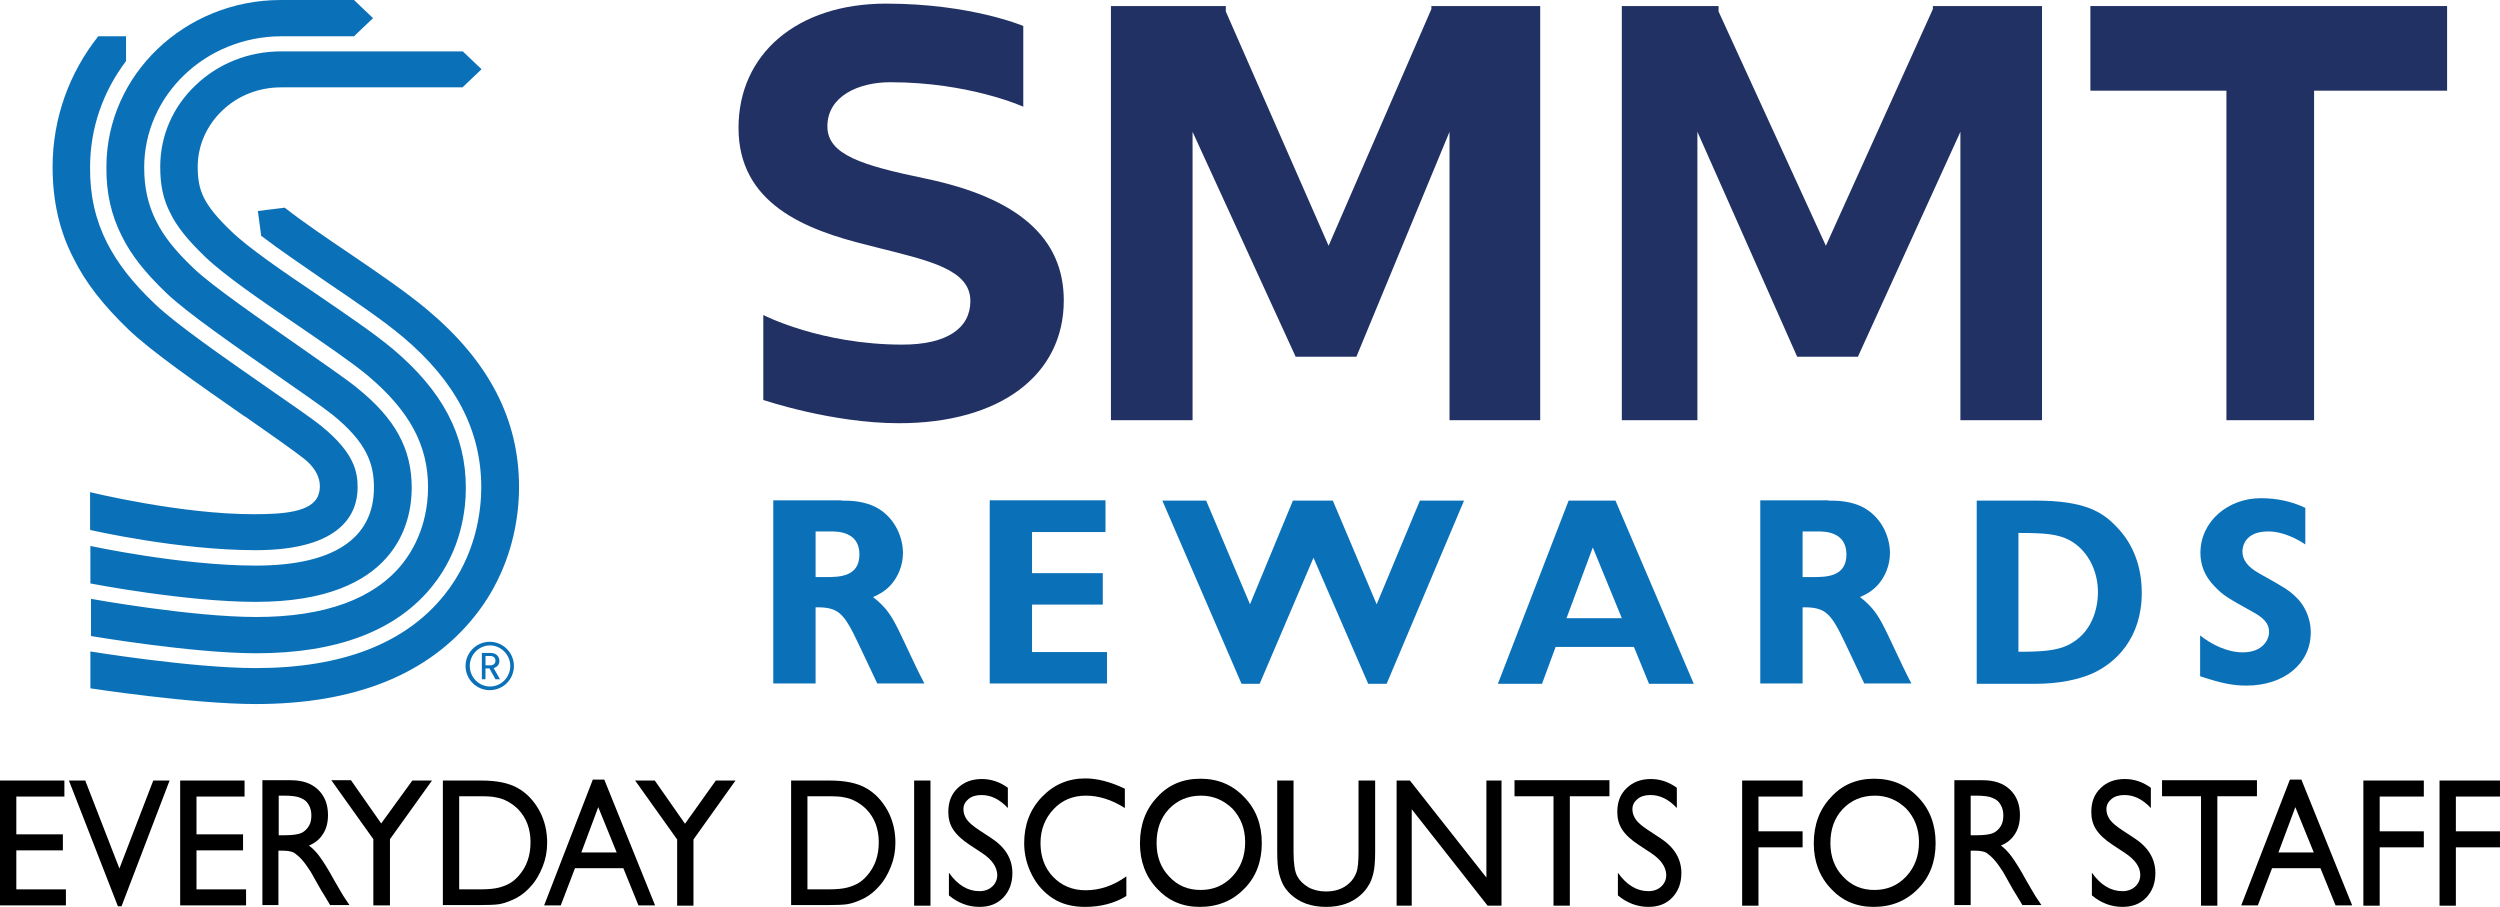
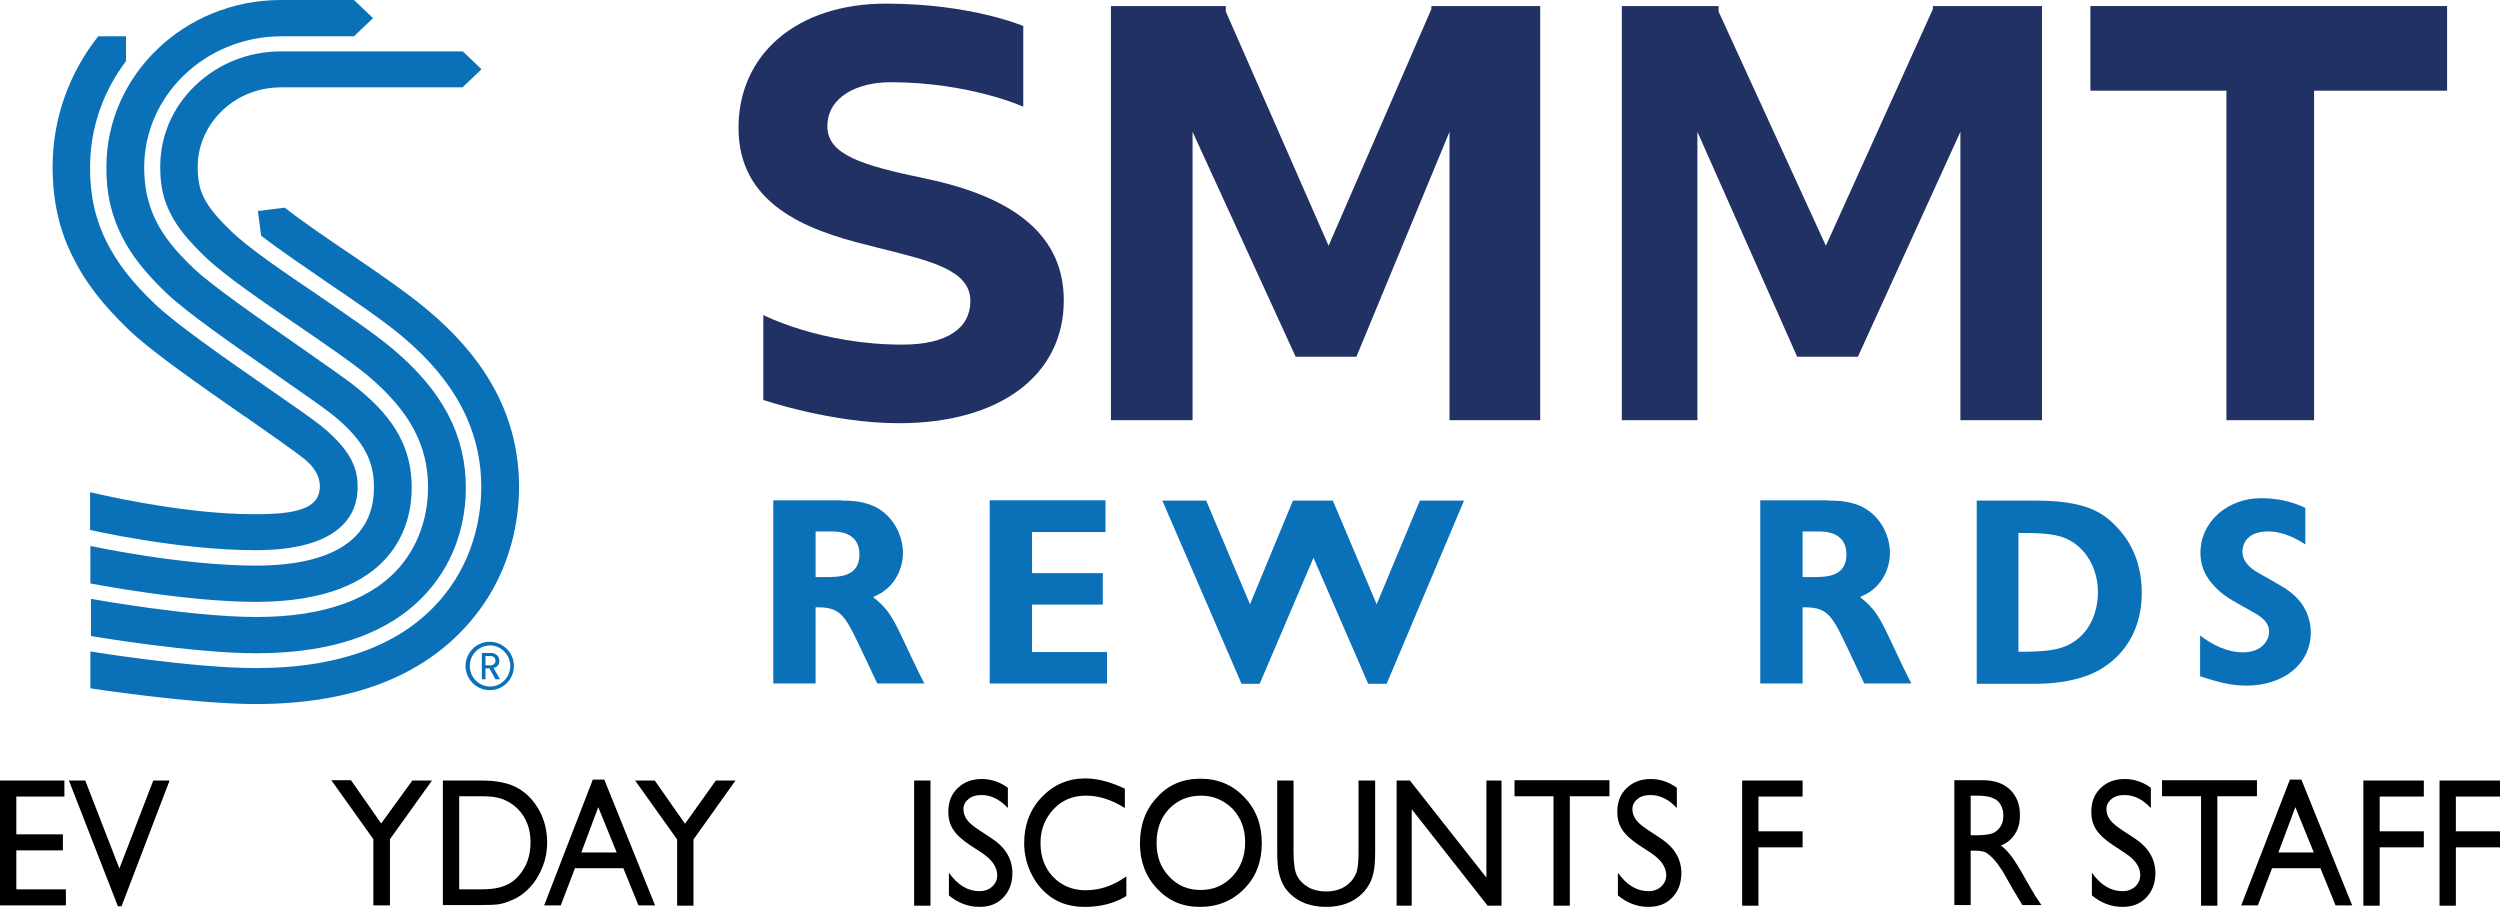
<svg xmlns="http://www.w3.org/2000/svg" version="1.1" id="Layer_1" x="0px" y="0px" width="827px" height="300px" viewBox="0 0 827 300" style="enable-background:new 0 0 827 300;" xml:space="preserve">
  <style type="text/css">
	.st0{fill:#0A71B9;}
	.st1{fill:#213163;}
</style>
  <g>
    <path class="st0" d="M40.3,78.1C43.4,84.4,48,90.2,55.1,97c6.6,6.3,22.5,17.4,36.5,27.1c7.9,5.5,15.4,10.7,18.4,13.1   c11.4,9.2,13.7,16.3,13.7,24.1c0,16.9-13.5,25.8-39.1,25.8c-24.7,0-54.7-6.5-54.7-6.5v12.4c0,0,31.4,6.1,54.7,6.1   c46.6,0,51.6-26.4,51.6-37.7c0-12.9-5.4-22.9-18.1-33.1c-3.4-2.8-10.7-7.8-19.1-13.7c-12.9-9-29.1-20.2-35-25.9   c-6.1-5.8-9.9-10.6-12.4-15.7c-2.6-5.2-3.9-10.9-3.9-17.6c0-23.9,20.3-43.3,45.3-43.4l24.1,0l6.3-6L117.1,0H92.9   C61.1,0,35.2,24.8,35.2,55.2C35.1,63.8,36.8,71.2,40.3,78.1 M64.7,28.2c-7.6,7.2-11.7,16.8-11.7,27c0,6.1,1,10.8,3.4,15.4   c2.2,4.5,5.8,8.9,11.4,14.3c6.7,6.4,18.6,14.5,30.2,22.4c9.2,6.3,17.9,12.2,23.6,16.9c13.8,11.6,20,23,20,37c0,5.5-1.1,16-8.5,25.3   c-9.3,11.6-25.6,17.6-48.3,17.6c-21.6,0-54.7-6-54.7-6v12.3c0,0,33.5,5.7,54.7,5.7c26.8,0,46.4-7.5,58.2-22.2   c9.7-12,11.1-25.5,11.1-32.5c0-17.5-7.7-32.1-24.2-46c-6.1-5.1-15.1-11.2-24.6-17.7C93.9,90,82.4,82.2,76.5,76.5   c-4.5-4.3-7.4-7.8-9-11c-1.5-3-2.1-6-2.1-10.3c0-7,2.9-13.6,8.1-18.6c5.2-5,12.1-7.7,19.5-7.7h60l6.3-6l-6.2-5.9H92.9   C82.3,17,72.2,21,64.7,28.2 M42.5,109c7.6,7.3,23.3,18.2,38.5,28.8l0.1,0c6.9,4.8,16.7,11.7,19.3,13.8c4.9,3.8,6.3,8.3,4.9,12.2   c-2.1,5.7-11.8,6.3-21.5,6.3c-24.3,0-54-7.3-54-7.3v12.5c0,0,29,6.7,54.7,6.7c28.8,0,33.8-12.4,33.8-20.7c0-5-0.9-11.3-11.8-20.2   c-2.9-2.4-10.6-7.7-18.1-12.9c-14.8-10.3-30.2-21-37.1-27.6c-7.6-7.2-12.4-13.5-15.9-20.3c-3.8-7.5-5.7-15.7-5.6-25   c0-13.1,4.4-25.2,11.9-35.1v-8.2h-9.2C23,24,17.4,39,17.4,55.2c0,11.2,2.2,21.1,6.9,30.2C28.3,93.5,34,100.8,42.5,109 M141.4,102.5   c-6.8-5.7-16.1-12.1-26-18.8c-7.4-5-15.5-10.5-21.2-15l0,0l-8.9,1.1l1.1,8.2c6,4.6,14,10,21.8,15.4c9.6,6.5,18.7,12.7,25,18   c17.5,14.7,26,31,26,49.8c0,7.6-1.6,22.4-12.2,35.6c-12.9,16.1-33.9,24.2-62.4,24.2c-21.1,0-54.7-5.5-54.7-5.5v12.2   c0,0,33.9,5.2,54.7,5.2c32.6,0,56.9-9.7,72.3-28.9c12.9-16,14.8-33.7,14.8-42.9C171.7,138.8,161.8,119.6,141.4,102.5" />
    <g>
      <polygon class="st1" points="394.5,43.6 428.6,118 448.7,118 479.5,43.6 479.5,139 509.5,139 509.5,2 473.5,2 473.5,3 439.5,81.3     405.5,3.8 405.5,2 367.5,2 367.5,139 394.5,139   " />
      <polygon class="st1" points="561.5,43.6 594.5,118 614.6,118 648.5,43.6 648.5,139 675.5,139 675.5,2 639.4,2 639.4,3 604,81.3     568.5,3.8 568.5,2 536.5,2 536.5,139 561.5,139   " />
      <path class="st1" d="M287.1,81.1l3.1,0.8c17.5,4.4,30.8,7.3,30.8,17.7c0,9-7.8,14.4-22.5,14.4c-27.1,0-46-9.8-46-9.8v28.1    c0,0,22.6,7.7,44.9,7.7c33.4,0,54.5-15.9,54.5-40.6c0-20.7-15.1-33.9-45.6-40.3c-21.2-4.4-32.6-7.9-32.6-17.3    c0-10,10.3-14.6,20.8-14.6c26.2,0,44,8.1,44,8.1V8.6c0,0-17.3-7.4-45.4-7.4c-29.5,0-48.8,16.7-48.8,41.1    C244.3,67.3,266.2,76,287.1,81.1z" />
      <polygon class="st1" points="691.5,2 691.5,30 736.5,30 736.5,139 765.5,139 765.5,30 809.5,30 809.5,2   " />
    </g>
    <g>
      <path class="st0" d="M278.3,165.6c2.7,0,7.8,0,12.2,2.6c6,3.6,8.2,10.1,8.2,14.7c0,4.1-1.6,8-4.2,10.8c-2.1,2.2-4.3,3.2-5.7,3.8    c4.7,3.7,6.3,6.4,9.4,12.9c5.1,10.8,5.6,11.9,7.6,15.7h-15.6l-6.1-12.9c-4.9-10.3-6.5-12.4-14.3-12.3v25.2h-14v-60.6H278.3z     M269.8,190.9h3.2c4.5,0,11.3,0,11.3-7.5c0-7.7-7.5-7.6-9.6-7.6h-4.9V190.9z" />
      <path class="st0" d="M365.7,165.6V176h-24.3v13.6h23.4v10.4h-23.4v15.7h24.8v10.4h-38.8v-60.6H365.7z" />
      <path class="st0" d="M399,165.6l14.5,34.3l14.2-34.3h13.2l14.5,34.3l14.3-34.3h14.6l-25.6,60.6h-6.1l-18.1-41.7l-17.8,41.7h-6    l-26.2-60.6H399z" />
-       <path class="st0" d="M534.4,165.6l25.9,60.6h-14.8l-5-12.2h-25.9l-4.5,12.2h-14.6l23.4-60.6H534.4z M536.5,204.5l-9.6-23.4    l-8.7,23.4H536.5z" />
      <path class="st0" d="M604.8,165.6c2.7,0,7.8,0,12.2,2.6c6,3.6,8.2,10.1,8.2,14.7c0,4.1-1.6,8-4.2,10.8c-2.1,2.2-4.3,3.2-5.7,3.8    c4.7,3.7,6.3,6.4,9.4,12.9c5.1,10.8,5.6,11.9,7.6,15.7h-15.6l-6.1-12.9c-4.9-10.3-6.5-12.4-14.3-12.3v25.2h-14v-60.6H604.8z     M596.3,190.9h3.2c4.5,0,11.3,0,11.3-7.5c0-7.7-7.5-7.6-9.6-7.6h-4.9V190.9z" />
      <path class="st0" d="M673.3,165.6c16.1,0,22,3.6,26.7,8.5c3.2,3.2,8.5,10.1,8.5,22c0,15-8.6,23.3-16.6,26.8    c-4.4,1.9-10.8,3.3-18.5,3.3h-19.5v-60.6H673.3z M667.8,215.6c7.3,0,12.2-0.3,16.1-2.1c8.2-3.9,10.1-12.3,10.1-17.6    c0-7.3-3.5-14-9.4-17.2c-3.9-2.1-8.5-2.4-16.9-2.4V215.6z" />
      <path class="st0" d="M762.6,180.1c-2.5-1.7-7.3-4.3-12.3-4.3c-7.9,0-8.5,5.3-8.5,6.6c0,2.8,1.7,5.1,5.4,7.2    c8.2,4.6,9.9,5.5,12.5,8.1c2.1,2,4.7,6.1,4.7,11.5c0,10.4-8.9,17.6-21.3,17.6c-4.4,0-8.4-0.8-15.3-3.1v-13.5    c3.9,3.1,9.1,5.6,14.1,5.6c6.6,0,8.7-4.2,8.7-6.7c0-1.7-0.4-3.9-4.9-6.4c-9-5-10.2-5.7-13.1-8.7c-3.4-3.5-4.7-7.2-4.7-11.1    c0-10.5,9.2-18.1,20-18.1c5.1,0,10.1,1,14.7,3.2V180.1z" />
    </g>
  </g>
  <g>
    <path d="M0,258.2h21.3v5.3H5.4V276h15.4v5.3H5.4v12.9h16.4v5.3H0V258.2z" />
    <path d="M50.7,258.2h5.4l-15.9,41.6H39l-16.2-41.6h5.4l11.3,29.1L50.7,258.2z" />
-     <path d="M59.6,258.2h21.3v5.3H65V276h15.4v5.3H65v12.9h16.4v5.3H59.6V258.2z" />
-     <path d="M86.8,299.5v-41.4h9.4c3.8,0,6.8,1,9,3.1c2.2,2.1,3.3,4.9,3.3,8.4c0,2.4-0.5,4.5-1.6,6.2c-1.1,1.8-2.7,3.1-4.7,3.9   c1.2,0.9,2.4,2.1,3.5,3.6c1.1,1.5,2.8,4.1,4.8,7.8c1.3,2.3,2.4,4.1,3.1,5.3l2,3h-6.4l-1.6-2.7c-0.1-0.1-0.2-0.3-0.3-0.5l-1-1.6   l-1.7-3l-1.8-3.2c-1.1-1.7-2.1-3.1-3-4.1c-0.9-1-1.8-1.7-2.5-2.2c-0.7-0.4-2-0.7-3.8-0.7h-1.4v18H86.8z M93.8,263.2h-1.6v13.1h2   c2.7,0,4.6-0.3,5.6-0.8c1-0.5,1.8-1.3,2.4-2.3c0.6-1,0.8-2.2,0.8-3.5c0-1.3-0.3-2.5-0.9-3.5c-0.6-1.1-1.5-1.8-2.6-2.2   C98.3,263.4,96.4,263.2,93.8,263.2z" />
    <path d="M136.4,258.2h6.5L129,277.6v21.9h-5.5v-21.9l-13.9-19.5h6.5l10,14.3L136.4,258.2z" />
    <path d="M146.5,299.5v-41.3h12.7c5.1,0,9.1,0.8,12.1,2.5c3,1.7,5.3,4.2,7.1,7.4c1.8,3.3,2.6,6.9,2.6,10.7c0,2.8-0.5,5.4-1.5,7.9   c-1,2.5-2.3,4.8-4.1,6.7c-1.8,2-3.9,3.5-6.4,4.5c-1.4,0.6-2.7,1-3.9,1.2c-1.2,0.2-3.4,0.3-6.8,0.3H146.5z M158.6,263.4h-6.7v30.8   h6.9c2.7,0,4.8-0.2,6.3-0.6c1.5-0.4,2.7-0.9,3.7-1.5c1-0.6,1.9-1.4,2.7-2.3c2.7-3,4-6.7,4-11.2c0-4.4-1.4-8.1-4.1-10.9   c-1-1-2.2-1.9-3.5-2.6c-1.3-0.7-2.5-1.1-3.7-1.3C163.1,263.5,161.2,263.4,158.6,263.4z" />
    <path d="M196.1,257.9h3.8l16.8,41.6h-5.5l-5-12.3h-16l-4.7,12.3H180L196.1,257.9z M204,282l-6.1-15l-5.6,15H204z" />
    <path d="M236.8,258.2h6.5l-13.9,19.5v21.9H224v-21.9l-13.9-19.5h6.5l10,14.3L236.8,258.2z" />
-     <path d="M261.7,299.5v-41.3h12.7c5.1,0,9.1,0.8,12.1,2.5c3,1.7,5.3,4.2,7.1,7.4c1.8,3.3,2.6,6.9,2.6,10.7c0,2.8-0.5,5.4-1.5,7.9   c-1,2.5-2.3,4.8-4.1,6.7c-1.8,2-3.9,3.5-6.4,4.5c-1.4,0.6-2.7,1-3.9,1.2c-1.2,0.2-3.4,0.3-6.8,0.3H261.7z M273.8,263.4h-6.7v30.8   h6.9c2.7,0,4.8-0.2,6.3-0.6c1.5-0.4,2.7-0.9,3.7-1.5c1-0.6,1.9-1.4,2.7-2.3c2.7-3,4-6.7,4-11.2c0-4.4-1.4-8.1-4.1-10.9   c-1-1-2.2-1.9-3.5-2.6c-1.3-0.7-2.5-1.1-3.7-1.3C278.3,263.5,276.4,263.4,273.8,263.4z" />
    <path d="M302.4,258.2h5.4v41.4h-5.4V258.2z" />
    <path d="M324.9,282.2l-4.1-2.7c-2.6-1.7-4.4-3.4-5.5-5.1c-1.1-1.7-1.6-3.6-1.6-5.8c0-3.3,1-5.9,3.1-7.9c2.1-2,4.7-3,8-3   c3.1,0,6,1,8.6,2.9v6.7c-2.7-2.9-5.6-4.3-8.7-4.3c-1.8,0-3.2,0.4-4.3,1.3c-1.1,0.9-1.7,2-1.7,3.4c0,1.2,0.4,2.4,1.2,3.5   c0.8,1.1,2.2,2.2,4,3.4l4.1,2.7c4.6,3,6.9,6.9,6.9,11.5c0,3.3-1,6-3,8.1c-2,2.1-4.6,3.1-7.9,3.1c-3.7,0-7.1-1.3-10.1-3.8v-7.5   c2.9,4.1,6.3,6.1,10.1,6.1c1.7,0,3.1-0.5,4.2-1.5c1.1-1,1.7-2.3,1.7-3.9C329.8,286.8,328.2,284.4,324.9,282.2z" />
    <path d="M372.6,289.9v6.5c-3.9,2.4-8.5,3.6-13.6,3.6c-4.2,0-7.7-0.9-10.7-2.8c-2.9-1.9-5.2-4.4-6.9-7.7c-1.7-3.3-2.6-6.8-2.6-10.6   c0-6,1.9-11.1,5.8-15.2c3.9-4.1,8.7-6.2,14.4-6.2c3.9,0,8.3,1.1,13.1,3.4v6.4c-4.4-2.8-8.7-4.1-12.9-4.1c-4.3,0-7.9,1.5-10.7,4.5   c-2.8,3-4.3,6.7-4.3,11.2c0,4.5,1.4,8.3,4.2,11.2c2.8,2.9,6.4,4.4,10.7,4.4C363.8,294.5,368.3,293,372.6,289.9z" />
    <path d="M397.1,257.6c5.8,0,10.6,2,14.5,6.1c3.9,4,5.8,9.1,5.8,15.2c0,6.1-1.9,11.2-5.8,15.1c-3.9,4-8.8,6-14.7,6   c-5.7,0-10.4-2-14.1-6c-3.8-4-5.7-9-5.7-15c0-6.2,1.9-11.3,5.7-15.3C386.5,259.6,391.3,257.6,397.1,257.6z M397.3,263.2   c-4.3,0-7.8,1.5-10.6,4.4c-2.8,3-4.1,6.7-4.1,11.3c0,4.5,1.4,8.2,4.2,11.1c2.8,3,6.2,4.4,10.4,4.4c4.2,0,7.7-1.5,10.5-4.5   c2.8-3,4.2-6.8,4.2-11.3c0-4.4-1.4-8.1-4.2-11.1C404.8,264.7,401.4,263.2,397.3,263.2z" />
    <path d="M449.5,258.2h5.4v23.5c0,3.2-0.2,5.6-0.6,7.2c-0.4,1.6-0.9,3-1.6,4c-0.6,1.1-1.4,2-2.3,2.9c-3,2.8-6.9,4.2-11.7,4.2   c-4.9,0-8.8-1.4-11.8-4.2c-0.9-0.9-1.7-1.8-2.3-2.9c-0.6-1.1-1.1-2.4-1.5-4c-0.4-1.6-0.6-4-0.6-7.3v-23.4h5.4v23.5   c0,3.9,0.4,6.6,1.2,8.1c0.8,1.5,2,2.7,3.7,3.7c1.6,0.9,3.6,1.4,5.8,1.4c3.2,0,5.8-0.9,7.8-2.8c1.1-1,1.8-2.2,2.3-3.5   c0.5-1.3,0.7-3.6,0.7-6.9V258.2z" />
    <path d="M491.6,258.2h5.1v41.4h-4.6L467,267.7v31.9h-5v-41.4h4.4l25.3,32.1V258.2z" />
    <path d="M501,258.1h31.4v5.3h-13.1v36.2h-5.4v-36.2H501V258.1z" />
    <path d="M546.2,282.2l-4.1-2.7c-2.6-1.7-4.4-3.4-5.5-5.1c-1.1-1.7-1.6-3.6-1.6-5.8c0-3.3,1-5.9,3.1-7.9c2.1-2,4.7-3,8-3   c3.1,0,6,1,8.6,2.9v6.7c-2.7-2.9-5.6-4.3-8.7-4.3c-1.8,0-3.2,0.4-4.3,1.3c-1.1,0.9-1.7,2-1.7,3.4c0,1.2,0.4,2.4,1.2,3.5   c0.8,1.1,2.2,2.2,4,3.4l4.1,2.7c4.6,3,6.9,6.9,6.9,11.5c0,3.3-1,6-3,8.1c-2,2.1-4.6,3.1-7.9,3.1c-3.7,0-7.1-1.3-10.1-3.8v-7.5   c2.9,4.1,6.3,6.1,10.1,6.1c1.7,0,3.1-0.5,4.2-1.5c1.1-1,1.7-2.3,1.7-3.9C551.1,286.8,549.5,284.4,546.2,282.2z" />
    <path d="M576.3,258.2h20v5.3h-14.6V275h14.6v5.3h-14.6v19.3h-5.4V258.2z" />
-     <path d="M620,257.6c5.8,0,10.6,2,14.5,6.1c3.9,4,5.8,9.1,5.8,15.2c0,6.1-1.9,11.2-5.8,15.1c-3.9,4-8.8,6-14.7,6   c-5.7,0-10.4-2-14.1-6c-3.8-4-5.7-9-5.7-15c0-6.2,1.9-11.3,5.7-15.3C609.4,259.6,614.2,257.6,620,257.6z M620.2,263.2   c-4.3,0-7.8,1.5-10.6,4.4c-2.8,3-4.1,6.7-4.1,11.3c0,4.5,1.4,8.2,4.2,11.1c2.8,3,6.2,4.4,10.4,4.4c4.2,0,7.7-1.5,10.5-4.5   c2.8-3,4.2-6.8,4.2-11.3c0-4.4-1.4-8.1-4.2-11.1C627.7,264.7,624.3,263.2,620.2,263.2z" />
    <path d="M646.5,299.5v-41.4h9.4c3.8,0,6.8,1,9,3.1c2.2,2.1,3.3,4.9,3.3,8.4c0,2.4-0.5,4.5-1.6,6.2c-1.1,1.8-2.7,3.1-4.7,3.9   c1.2,0.9,2.4,2.1,3.5,3.6c1.1,1.5,2.8,4.1,4.8,7.8c1.3,2.3,2.4,4.1,3.1,5.3l2,3H669l-1.6-2.7c-0.1-0.1-0.2-0.3-0.3-0.5l-1-1.6   l-1.7-3l-1.8-3.2c-1.1-1.7-2.1-3.1-3-4.1c-0.9-1-1.8-1.7-2.5-2.2c-0.7-0.4-2-0.7-3.8-0.7h-1.4v18H646.5z M653.5,263.2h-1.6v13.1h2   c2.7,0,4.6-0.3,5.6-0.8c1-0.5,1.8-1.3,2.4-2.3c0.6-1,0.8-2.2,0.8-3.5c0-1.3-0.3-2.5-0.9-3.5c-0.6-1.1-1.5-1.8-2.6-2.2   C658,263.4,656.1,263.2,653.5,263.2z" />
    <path d="M703,282.2l-4.1-2.7c-2.6-1.7-4.4-3.4-5.5-5.1c-1.1-1.7-1.6-3.6-1.6-5.8c0-3.3,1-5.9,3.1-7.9c2-2,4.7-3,8-3   c3.1,0,6,1,8.6,2.9v6.7c-2.7-2.9-5.6-4.3-8.7-4.3c-1.8,0-3.2,0.4-4.3,1.3c-1.1,0.9-1.7,2-1.7,3.4c0,1.2,0.4,2.4,1.2,3.5   c0.8,1.1,2.2,2.2,4,3.4l4.1,2.7c4.6,3,6.9,6.9,6.9,11.5c0,3.3-1,6-3,8.1c-2,2.1-4.6,3.1-7.9,3.1c-3.7,0-7.1-1.3-10.1-3.8v-7.5   c2.9,4.1,6.3,6.1,10.1,6.1c1.7,0,3.1-0.5,4.2-1.5c1.1-1,1.7-2.3,1.7-3.9C708,286.8,706.3,284.4,703,282.2z" />
    <path d="M715.2,258.1h31.4v5.3h-13.1v36.2h-5.4v-36.2h-12.9V258.1z" />
    <path d="M757.5,257.9h3.8l16.8,41.6h-5.5l-5-12.3h-16l-4.7,12.3h-5.5L757.5,257.9z M765.4,282l-6.1-15l-5.6,15H765.4z" />
    <path d="M781.8,258.2h20v5.3h-14.6V275h14.6v5.3h-14.6v19.3h-5.4V258.2z" />
    <path d="M807,258.2h20v5.3h-14.6V275H827v5.3h-14.6v19.3H807V258.2z" />
  </g>
  <g>
    <path class="st0" d="M163.9,218.6c0,0.9-0.7,1.5-1.7,1.5h-1.6V217h1.6C163.3,217,163.9,217.7,163.9,218.6 M165.4,224.7l-2.1-3.7   c1.1-0.3,1.9-1.1,1.9-2.4c0-1.5-1.2-2.6-2.8-2.6h-3v8.7h1.2v-3.6h1.3l2,3.6H165.4z M168.8,220.3c0,3.7-3,6.8-6.7,6.8   c-3.7,0-6.7-3.1-6.7-6.8c0-3.7,3-6.8,6.7-6.8C165.7,213.5,168.8,216.6,168.8,220.3 M170,220.3c0-4.4-3.6-8-8-8s-8,3.6-8,8   c0,4.4,3.6,8,8,8S170,224.8,170,220.3" />
  </g>
  <g>
</g>
  <g>
</g>
  <g>
</g>
  <g>
</g>
  <g>
</g>
  <g>
</g>
</svg>